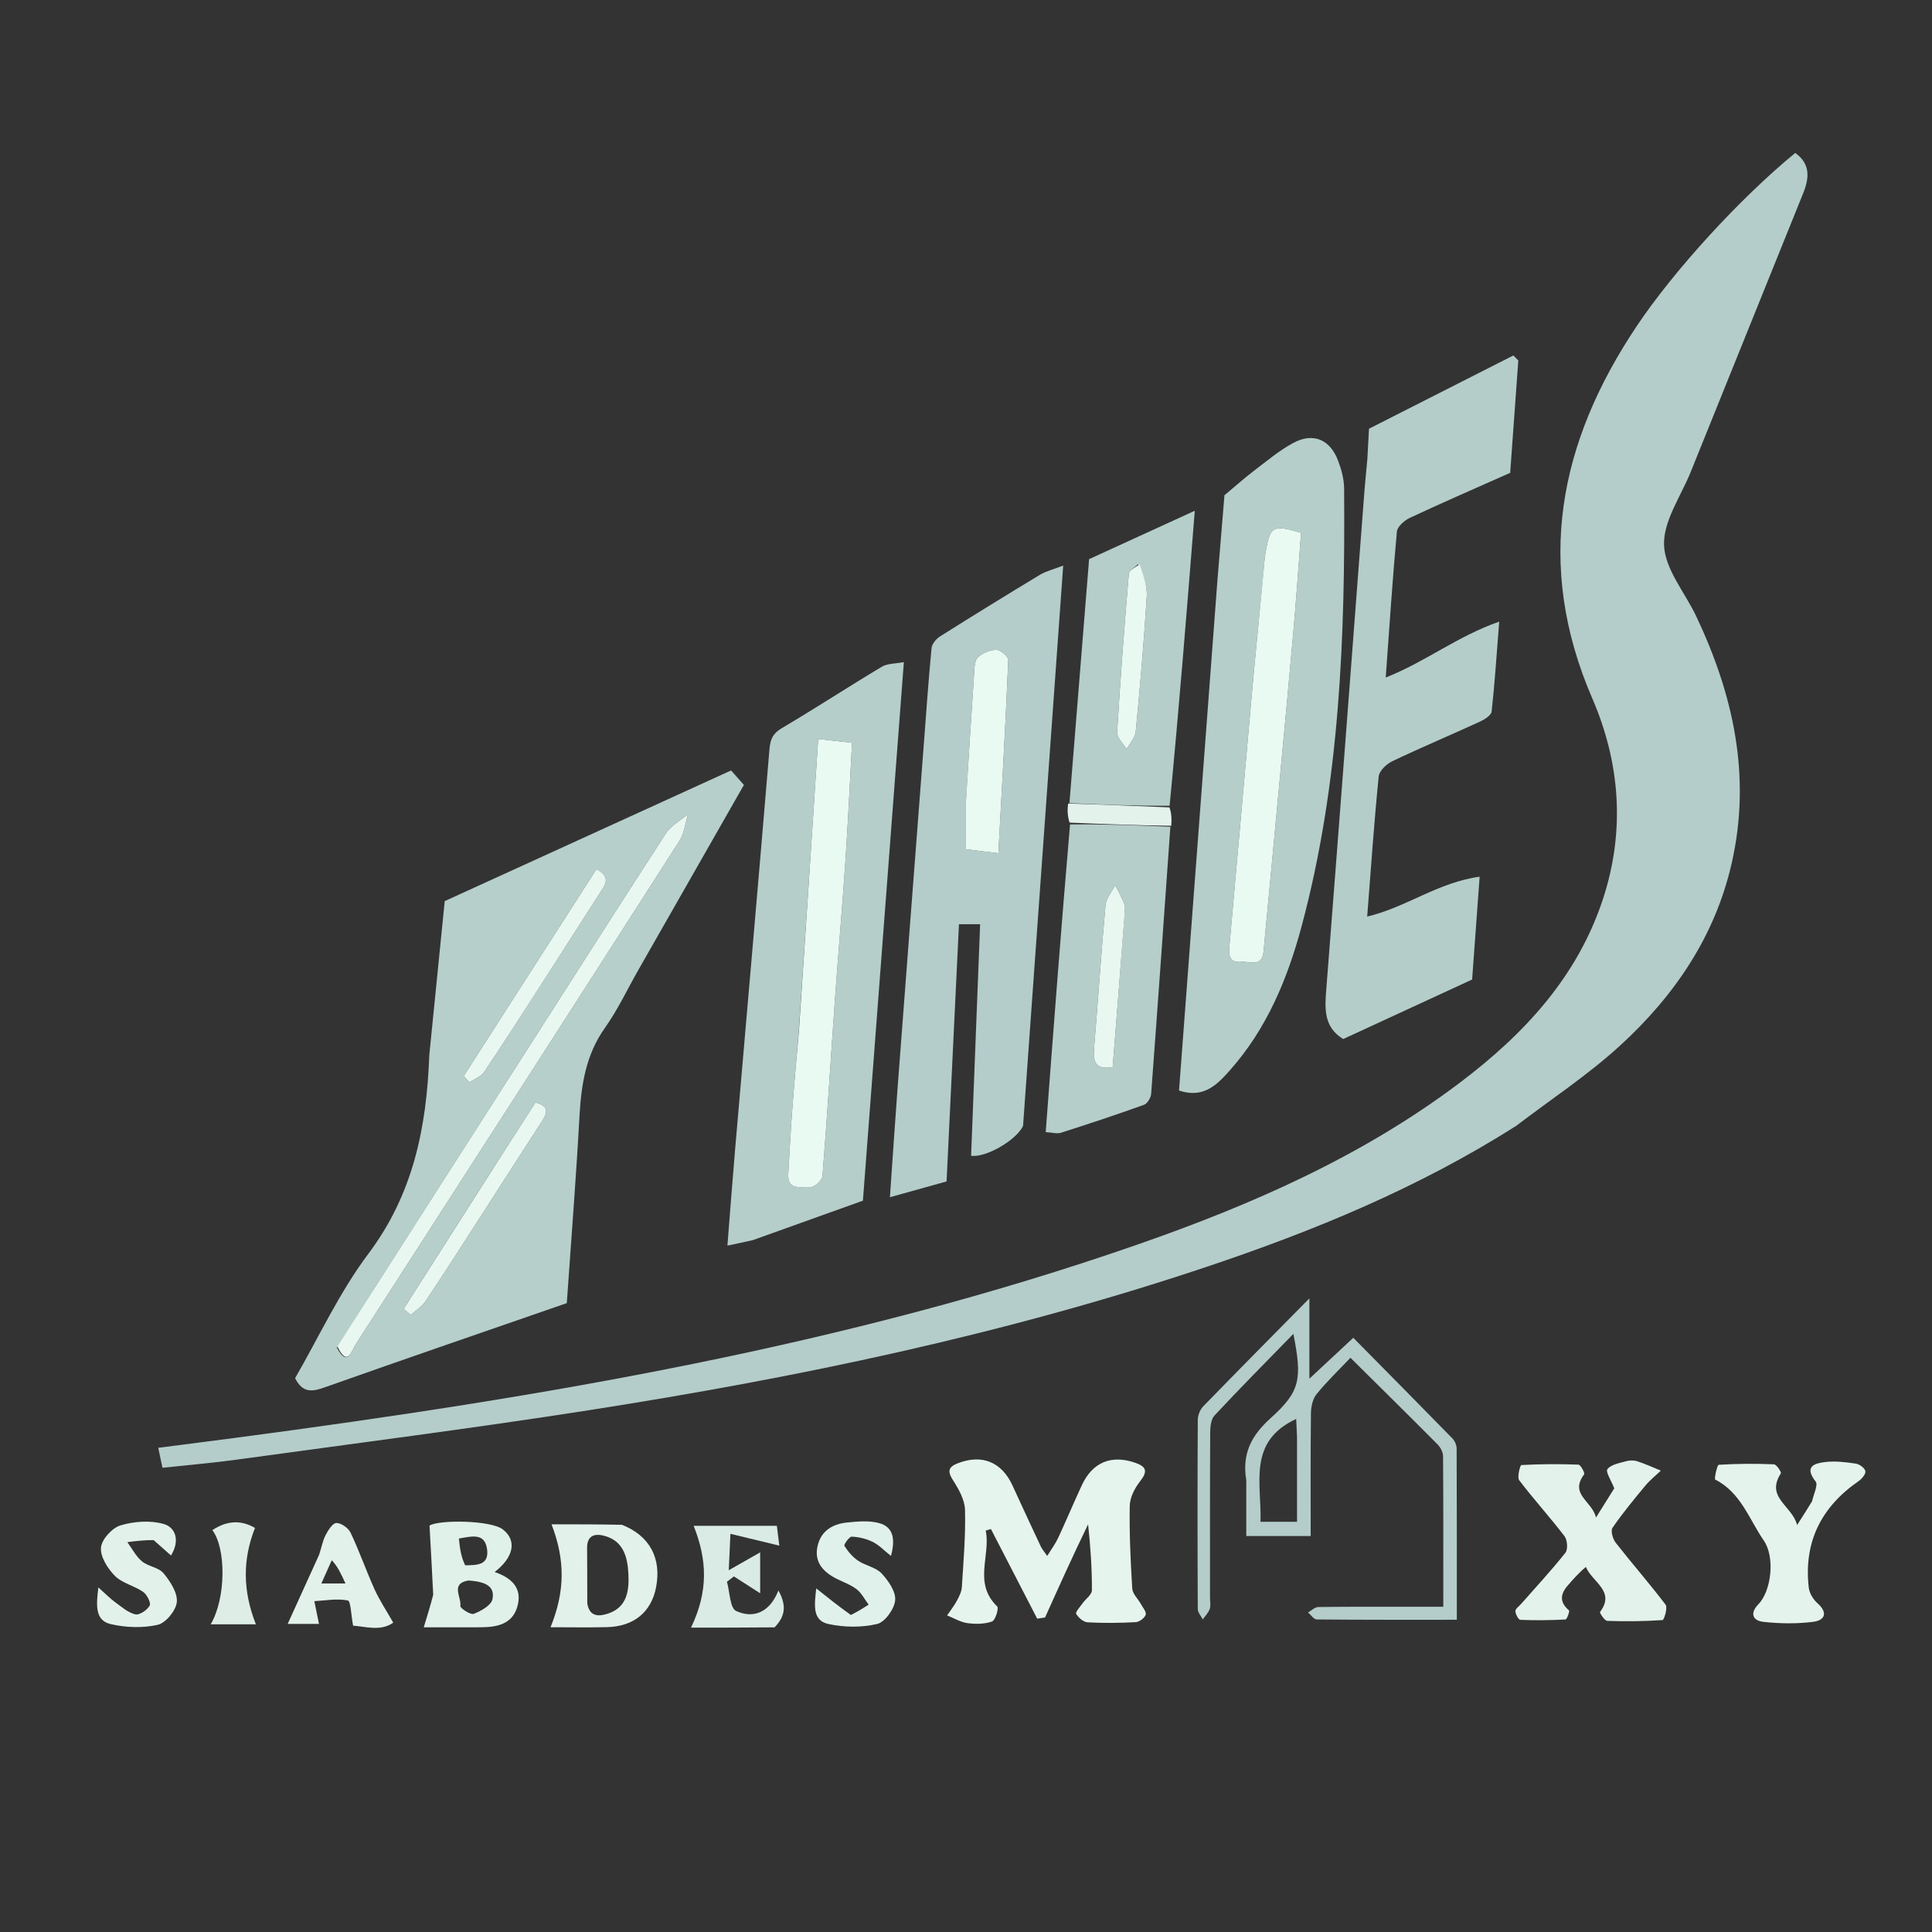
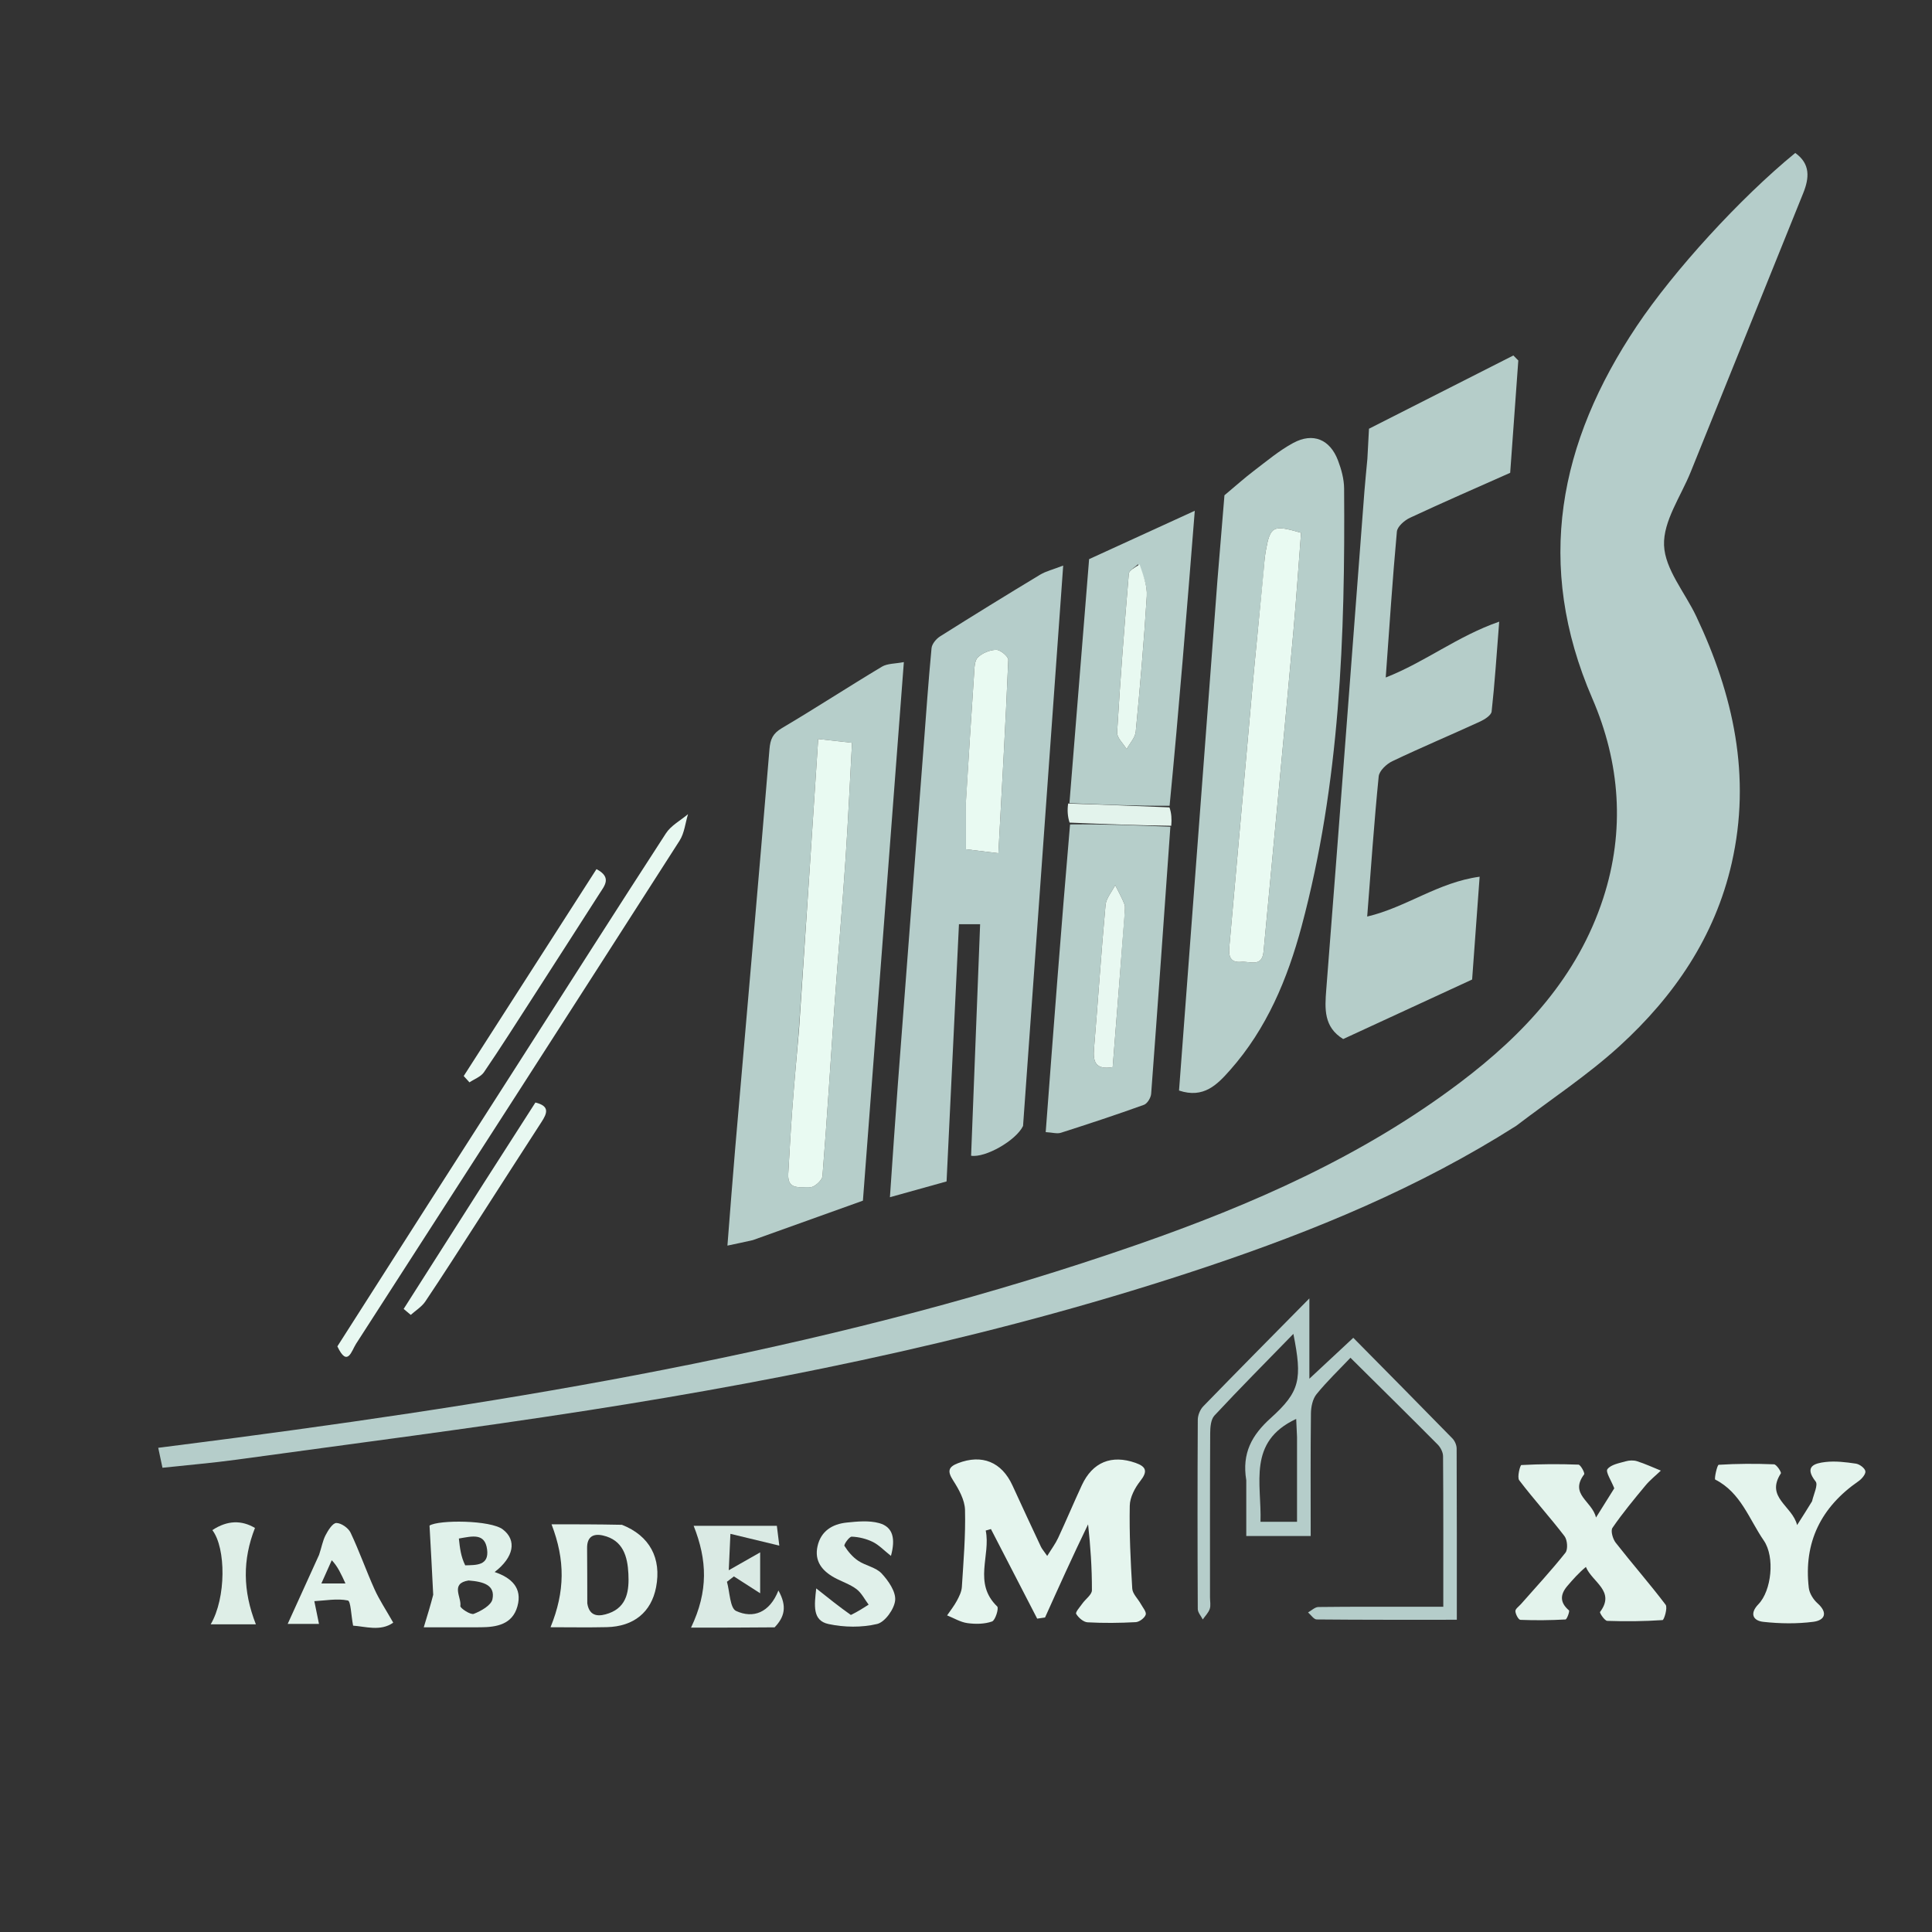
<svg xmlns="http://www.w3.org/2000/svg" version="1.1" id="Layer_1" x="0px" y="0px" width="100%" viewBox="0 0 500 500" enable-background="new 0 0 500 500" xml:space="preserve">
  <rect x="0" y="0" width="500" height="500" fill="#333333" stroke="none" />
  <path fill="#B5CDCA" opacity="1" stroke="none" d=" M392.38,291.375   C367.198,307.372 340.169,318.501 312.365,327.824   C260.178,345.323 206.487,356.527 152.21,364.993   C121.956,369.712 91.569,373.583 61.231,377.759   C54.993,378.618 48.709,379.136 42.045,379.854   C41.705,378.254 41.382,376.729 40.949,374.69   C48.103,373.767 54.807,372.924 61.504,372.037   C140.446,361.574 218.819,348.383 294.351,322.101   C323.971,311.794 352.57,299.256 377.824,280.188   C394.457,267.629 408.296,252.781 414.906,232.479   C420.617,214.939 419.289,197.406 412.082,180.746   C397.129,146.177 403.404,114.519 423.624,84.336   C433.171,70.085 450.251,51.34 464.609,39.585   C468.56,42.401 468.258,46.05 466.677,49.97   C456.974,74.025 447.251,98.071 437.558,122.129   C435.013,128.446 430.416,134.876 430.652,141.107   C430.887,147.322 436.059,153.326 438.97,159.468   C448.619,179.825 453.278,200.923 448.162,223.399   C443.826,242.445 433.239,257.857 419.116,270.742   C410.916,278.223 401.527,284.398 392.38,291.375  z" data-index="1" style="visibility: visible; opacity: 1;" />
-   <path fill="#B7CFCB" opacity="1" stroke="none" d=" M111.098,273.103   C112.403,259.987 113.676,247.327 115.096,233.206   C138.596,222.483 163.627,211.062 189.202,199.392   C190.231,200.553 191.269,201.724 192.521,203.137   C183.397,219.129 174.34,235 165.288,250.873   C162.403,255.932 159.917,261.273 156.563,265.998   C151.589,273.005 150.415,280.775 149.961,289.028   C149.075,305.147 147.794,321.245 146.684,337.249   C125.61,344.553 104.726,351.714 83.915,359.085   C80.699,360.224 78.286,360.489 76.374,356.661   C82.501,346.08 87.837,334.447 95.35,324.45   C106.874,309.118 110.415,291.932 111.098,273.103  M87.189,348.787   C89.936,354.005 90.985,349.578 92.138,347.79   C120.104,304.416 148.04,261.023 175.873,217.563   C177.124,215.611 177.354,213.005 178.06,210.703   C176.129,212.337 173.667,213.627 172.348,215.658   C159.385,235.623 146.62,255.717 133.782,275.764   C118.34,299.878 102.883,323.982 87.189,348.787  M138.17,257.646   C143.848,248.837 149.552,240.045 155.184,231.207   C156.427,229.256 158.429,227.062 154.368,224.928   C142.843,242.888 131.426,260.681 120.008,278.475   C120.504,279.021 121,279.566 121.496,280.112   C122.769,279.253 124.442,278.667 125.246,277.488   C129.558,271.168 133.654,264.7 138.17,257.646  M124.985,306.488   C118.145,317.242 111.306,327.996 104.466,338.75   C105.08,339.265 105.693,339.779 106.307,340.293   C107.58,339.145 109.15,338.195 110.077,336.814   C114.614,330.059 118.992,323.198 123.402,316.36   C128.982,307.708 134.512,299.025 140.124,290.394   C141.602,288.121 142.358,286.255 138.564,285.331   C134.153,292.223 129.777,299.06 124.985,306.488  z" data-index="2" style="visibility: visible; opacity: 1;" />
  <path fill="#B5CDCA" opacity="1" stroke="none" d=" M264.764,291.4   C262.968,295.148 255.036,299.684 251.321,299.103   C252.093,279.296 252.867,259.418 253.655,239.191   C251.733,239.191 250.166,239.191 248.178,239.191   C247.115,261.27 246.052,283.335 244.972,305.753   C240.26,307.066 235.76,308.32 230.312,309.838   C231.049,299.285 231.651,290.045 232.349,280.812   C234.548,251.754 236.782,222.698 239.005,193.642   C239.665,185.007 240.259,176.366 241.082,167.747   C241.186,166.654 242.283,165.334 243.287,164.7   C251.868,159.285 260.509,153.967 269.194,148.721   C270.676,147.827 272.449,147.416 275.154,146.369   C271.635,195.434 268.21,243.204 264.764,291.4  M249.992,207.609   C249.992,211.548 249.992,215.487 249.992,219.784   C252.33,220.071 254.856,220.382 258.379,220.816   C259.3,203.801 260.245,187.303 260.941,170.796   C260.979,169.911 258.926,168.181 257.847,168.181   C256.21,168.182 254.218,168.997 253.054,170.149   C252.176,171.019 252.194,172.948 252.093,174.424   C251.358,185.168 250.694,195.916 249.992,207.609  z" data-index="3" style="visibility: visible;" />
  <path fill="#B6CECA" opacity="1" stroke="none" d=" M315.076,150.109   C315.723,142.188 316.342,134.732 316.887,128.177   C319.827,125.722 322.108,123.668 324.544,121.819   C327.844,119.314 331.062,116.597 334.678,114.64   C339.803,111.866 344.195,113.701 346.272,119.162   C347.145,121.456 347.837,123.985 347.855,126.413   C348.139,164.583 346.808,202.628 336.839,239.782   C333.198,253.351 327.838,266.228 318.342,276.94   C315.012,280.696 311.52,284.363 305.132,282.232   C308.437,238.35 311.742,194.462 315.076,150.109  M326.979,148.512   C325.999,158.583 324.959,168.648 324.052,178.725   C322.058,200.865 320.154,223.012 318.143,245.15   C317.917,247.634 318.512,249.182 321.225,248.921   C323.399,248.713 326.612,250.434 327.005,246.289   C328.353,232.086 329.688,217.881 331.013,203.676   C332.277,190.134 333.568,176.594 334.759,163.046   C335.497,154.65 336.071,146.239 336.714,137.884   C329.412,135.763 328.742,136.111 327.571,142.655   C327.28,144.284 327.177,145.946 326.979,148.512  z" data-index="4" style="visibility: visible;" />
  <path fill="#B5CDC9" opacity="1" stroke="none" d=" M353.877,118.748   C354.038,115.803 354.168,113.315 354.292,110.955   C366.876,104.57 379.266,98.283 391.656,91.997   C392.083,92.428 392.51,92.859 392.936,93.291   C392.247,102.827 391.558,112.364 390.834,122.365   C382.392,126.122 373.596,129.943 364.909,133.997   C363.484,134.662 361.633,136.27 361.512,137.583   C360.374,149.965 359.568,162.377 358.626,175.337   C368.875,171.316 377.186,164.635 387.994,160.882   C387.302,169.648 386.837,176.914 386.031,184.142   C385.921,185.121 384.229,186.195 383.046,186.738   C375.496,190.204 367.833,193.427 360.335,196.997   C358.829,197.714 356.949,199.489 356.805,200.932   C355.617,212.836 354.797,224.777 353.828,237.204   C363.935,234.826 372.174,228.343 382.928,226.893   C382.241,236.292 381.617,244.842 380.985,253.499   C369.811,258.658 358.682,263.795 347.613,268.904   C342.569,265.799 342.841,261.126 343.235,256.104   C346.601,213.129 349.829,170.143 353.109,127.161   C353.311,124.506 353.599,121.857 353.877,118.748  z" data-index="5" style="visibility: visible;" />
  <path fill="#B6CECA" opacity="1" stroke="none" d=" M194.828,320.944   C192.6,321.449 190.758,321.837 188.258,322.364   C188.968,313.438 189.564,305.371 190.258,297.314   C193.229,262.832 196.267,228.357 199.141,193.867   C199.356,191.293 200.014,189.822 202.33,188.452   C211.053,183.291 219.549,177.748 228.244,172.536   C229.658,171.688 231.644,171.792 233.917,171.349   C230.351,218.265 226.862,264.16 223.322,310.733   C214.529,313.89 204.872,317.359 194.828,320.944  M206.7,267.081   C206.133,273.85 205.52,280.616 205.015,287.39   C204.609,292.847 204.324,298.313 204.001,303.776   C203.732,308.317 207.487,307.002 209.683,307.243   C210.668,307.35 212.762,305.494 212.849,304.407   C214.061,289.369 214.967,274.307 216.038,259.257   C216.908,247.023 217.98,234.804 218.808,222.568   C219.487,212.547 219.939,202.511 220.504,192.235   C217.605,191.909 215.073,191.624 211.749,191.25   C210.091,216.585 208.468,241.371 206.7,267.081  z" data-index="6" style="visibility: visible; opacity: 1;" />
  <path fill="#B6CECA" opacity="1" stroke="none" d=" M302.893,213.961   C301.258,237.002 299.645,260.044 297.918,283.078   C297.841,284.098 296.926,285.612 296.052,285.927   C288.942,288.486 281.762,290.859 274.562,293.159   C273.564,293.478 272.339,293.087 270.627,292.992   C272.634,266.423 274.622,240.116 276.927,213.356   C285.793,213.256 294.343,213.608 302.893,213.961  M291.022,236.517   C291.036,235.685 291.293,234.758 291.013,234.04   C290.349,232.334 289.43,230.727 288.613,229.08   C287.746,230.799 286.274,232.463 286.111,234.247   C284.976,246.627 284.168,259.037 283.128,271.427   C282.839,274.871 283.565,276.902 287.961,276.18   C288.985,263.198 290.001,250.327 291.022,236.517  z" data-index="7" style="visibility: visible;" />
  <path fill="#B6CECA" opacity="1" stroke="none" d=" M276.769,207.856   C278.434,187.2 280.099,166.544 281.859,144.704   C289.708,141.112 298.968,136.873 309.208,132.187   C307.145,158.095 305.155,183.108 302.688,208.535   C293.732,208.585 285.25,208.22 276.769,207.856  M294.507,146.037   C293.684,146.852 292.211,147.612 292.137,148.491   C290.98,162.16 289.921,175.84 289.112,189.533   C289.03,190.924 290.708,192.419 291.569,193.865   C292.385,192.364 293.777,190.917 293.927,189.352   C295.051,177.675 296.061,165.984 296.785,154.277   C296.951,151.598 295.867,148.841 294.507,146.037  z" data-index="8" style="visibility: visible;" />
  <path fill="#E5F5EE" opacity="1" stroke="none" d=" M281.596,394.499   C277.643,402.647 274.05,410.625 270.457,418.603   C269.779,418.703 269.101,418.803 268.423,418.903   C264.433,411.176 260.444,403.448 256.455,395.72   C256.004,395.847 255.554,395.975 255.104,396.102   C256.452,402.578 251.782,409.681 258.085,415.763   C258.54,416.202 257.596,419.335 256.744,419.637   C254.792,420.328 252.453,420.347 250.351,420.059   C248.547,419.811 246.854,418.757 245.112,418.06   C245.964,416.807 246.92,415.61 247.634,414.283   C248.23,413.175 248.852,411.934 248.928,410.718   C249.345,404.072 249.916,397.407 249.745,390.766   C249.678,388.178 248.14,385.426 246.67,383.135   C245.17,380.798 245.355,379.669 247.915,378.679   C254.133,376.274 259.247,378.347 262.038,384.461   C264.451,389.749 266.913,395.015 269.381,400.278   C269.658,400.867 270.117,401.37 271.019,402.677   C272.124,400.879 273.146,399.521 273.848,398.014   C275.953,393.498 277.878,388.9 279.975,384.38   C282.752,378.391 287.66,376.403 293.88,378.592   C296.688,379.58 297.054,380.814 295.094,383.301   C293.7,385.07 292.422,387.503 292.382,389.664   C292.248,396.813 292.587,403.98 293.025,411.123   C293.108,412.484 294.496,413.753 295.236,415.09   C295.749,416.016 296.751,417.185 296.506,417.888   C296.205,418.753 294.863,419.761 293.923,419.811   C289.776,420.034 285.604,420.083 281.459,419.852   C280.395,419.792 279.105,418.662 278.514,417.669   C278.26,417.242 279.485,415.883 280.111,414.999   C280.941,413.827 282.583,412.707 282.587,411.56   C282.608,405.818 282.208,400.074 281.596,394.499  z" data-index="9" style="opacity: 1;" />
  <path fill="#B5CDCA" opacity="1" stroke="none" d=" M322.535,383.085   C321.371,376.076 323.972,371.402 328.849,367.009   C336.491,360.124 337.053,356.96 334.725,345.203   C327.564,352.559 320.816,359.347 314.295,366.347   C313.353,367.358 313.203,369.385 313.195,370.945   C313.115,385.103 313.148,399.261 313.147,413.419   C313.147,414.419 313.386,415.501 313.079,416.395   C312.738,417.39 311.898,418.214 311.275,419.112   C310.825,418.211 309.987,417.312 309.983,416.408   C309.903,400.085 309.895,383.762 309.986,367.439   C309.992,366.263 310.579,364.806 311.395,363.964   C320.198,354.895 329.101,345.924 338.865,336.026   C338.865,343.256 338.865,349.258 338.865,356.811   C343.162,352.806 346.427,349.763 350.229,346.22   C358.884,354.984 367.415,363.591 375.88,372.262   C376.502,372.898 376.973,373.991 376.977,374.875   C377.044,389.49 377.024,404.105 377.024,419.193   C364.641,419.193 352.698,419.227 340.757,419.112   C340.006,419.104 339.266,417.929 338.52,417.297   C339.41,416.808 340.295,415.905 341.19,415.894   C350.017,415.787 358.845,415.828 367.673,415.827   C369.46,415.826 371.246,415.827 373.523,415.827   C373.523,402.45 373.556,389.656 373.462,376.863   C373.454,375.839 372.812,374.587 372.066,373.836   C364.81,366.522 357.468,359.292 349.496,351.388   C346.504,354.545 343.396,357.51 340.713,360.818   C339.703,362.063 339.289,364.101 339.269,365.785   C339.142,376.256 339.205,386.728 339.205,397.519   C333.606,397.519 328.372,397.519 322.535,397.519   C322.535,392.812 322.535,388.188 322.535,383.085  M335.67,371.893   C335.597,370.318 335.524,368.744 335.454,367.217   C322.749,373.12 326.555,383.96 326.215,393.844   C329.525,393.844 332.307,393.844 335.67,393.844   C335.67,386.716 335.67,379.762 335.67,371.893  z" data-index="10" style="opacity: 1;" />
  <path fill="#E3F3EC" opacity="1" stroke="none" d=" M410.429,405.522   C408.653,406.991 407.123,408.699 405.635,410.442   C403.735,412.668 403.656,414.731 406.051,416.767   C406.283,416.965 405.52,419.099 405.154,419.118   C401.268,419.327 397.366,419.375 393.479,419.216   C392.981,419.195 392.219,417.766 392.182,416.962   C392.156,416.372 393.106,415.728 393.638,415.123   C397.504,410.724 401.5,406.427 405.133,401.842   C405.821,400.974 405.637,398.534 404.89,397.558   C401.121,392.629 396.923,388.028 393.171,383.088   C392.576,382.304 393.423,379.17 393.714,379.154   C398.634,378.888 403.575,378.857 408.5,379.046   C409.057,379.068 410.218,381.229 409.973,381.557   C406.083,386.771 412.057,388.461 413.041,392.738   C415.106,389.439 416.595,387.058 417.772,385.177   C416.985,383.145 415.474,380.922 415.998,380.224   C416.894,379.029 419.03,378.673 420.71,378.191   C421.635,377.926 422.772,377.875 423.674,378.163   C425.771,378.833 427.783,379.767 429.829,380.594   C428.492,381.872 427.017,383.035 425.844,384.449   C422.886,388.012 419.923,391.592 417.307,395.401   C416.782,396.166 417.388,398.287 418.146,399.256   C422.377,404.666 426.919,409.835 431.063,415.307   C431.634,416.061 430.665,419.247 430.268,419.275   C425.51,419.602 420.722,419.646 415.952,419.479   C415.27,419.455 413.927,417.393 414.091,417.175   C418.156,411.761 412.049,409.474 410.429,405.522  z" data-index="11" style="opacity: 1;" />
  <path fill="#E4F4ED" opacity="1" stroke="none" d=" M468.955,388.536   C469.422,386.556 470.559,384.272 469.884,383.41   C466.821,379.505 469.592,378.695 472.41,378.369   C475,378.07 477.706,378.399 480.31,378.789   C481.256,378.93 482.625,379.952 482.758,380.746   C482.885,381.501 481.828,382.743 480.984,383.327   C471.294,390.032 466.744,399.137 468.112,410.924   C468.277,412.34 469.265,413.942 470.357,414.913   C473.149,417.397 472.26,419.337 469.288,419.721   C465.037,420.27 460.625,420.202 456.355,419.733   C453.644,419.436 452.764,417.555 455.077,415.173   C458.449,411.701 459.415,402.965 456.464,398.684   C452.665,393.173 450.528,386.274 443.903,382.913   C443.599,382.759 444.392,379.112 444.8,379.086   C449.557,378.786 454.342,378.772 459.109,378.964   C459.766,378.991 461.082,381.006 460.881,381.316   C456.831,387.573 463.835,389.661 465.088,394.685   C466.679,392.195 467.735,390.541 468.955,388.536  z" data-index="12" style="opacity: 1;" />
  <path fill="#E0F1EA" opacity="1" stroke="none" d=" M112.115,412.723   C111.822,406.722 111.514,401.188 111.161,394.819   C113.547,393.298 126.956,393.369 130.143,395.821   C133.785,398.623 133.015,402.988 128.011,406.839   C132.348,408.311 135.253,410.954 133.901,415.746   C132.581,420.425 128.516,421.116 124.332,421.139   C119.483,421.167 114.634,421.146 109.669,421.146   C110.741,417.64 111.421,415.415 112.115,412.723  M121.261,409.029   C116.445,409.793 119.491,413.388 119.137,415.637   C119.052,416.174 121.782,417.99 122.613,417.666   C124.499,416.932 127.118,415.462 127.447,413.878   C128.202,410.235 125.157,409.323 121.261,409.029  M120.398,405.106   C123.249,405.038 126.606,405.191 126.061,401.001   C125.496,396.667 122.264,397.566 118.755,398.171   C119.02,400.611 119.258,402.803 120.398,405.106  z" data-index="13" style="visibility: visible; opacity: 1;" />
  <path fill="#E2F2EB" opacity="1" stroke="none" d=" M160.964,394.619   C168.164,397.463 171.232,403.289 169.794,410.773   C168.557,417.208 164.04,420.94 157.05,421.104   C152.335,421.215 147.616,421.126 142.479,421.126   C146.238,411.862 146.303,403.774 142.737,394.487   C148.662,394.487 154.617,394.487 160.964,394.619  M151.99,414.953   C152.562,418.606 155.222,418.358 157.583,417.517   C162.404,415.8 162.835,411.448 162.626,407.263   C162.405,402.846 161.275,398.587 156.067,397.388   C153.536,396.805 151.898,397.708 151.94,400.676   C152.003,405.135 151.957,409.595 151.99,414.953  z" data-index="14" style="visibility: visible; opacity: 1;" />
  <path fill="#DAEAE4" opacity="1" stroke="none" d=" M200.471,421.155   C193.171,421.228 186.32,421.228 178.837,421.228   C183.353,411.769 183.031,403.751 179.516,394.877   C186.251,394.877 193.19,394.877 201.049,394.877   C201.215,396.212 201.48,398.357 201.684,400.005   C197.16,398.915 193.421,398.014 189.032,396.956   C188.881,400.264 188.786,402.344 188.602,406.376   C191.872,404.516 193.992,403.31 196.728,401.753   C196.728,405.022 196.728,408.662 196.728,412.334   C194.189,410.706 192.06,409.341 189.932,407.976   C189.332,408.437 188.733,408.899 188.133,409.36   C188.878,411.981 188.897,416.181 190.506,416.918   C194.922,418.945 199.176,417.388 201.452,411.618   C203.78,415.783 203.005,418.499 200.471,421.155  z" data-index="15" style="visibility: visible; opacity: 1;" />
  <path fill="#E0F0EA" opacity="1" stroke="none" d=" M220.206,417.953   C221.992,417.085 223.397,416.183 224.801,415.282   C223.768,413.914 222.962,412.243 221.645,411.253   C219.95,409.979 217.809,409.315 215.923,408.273   C212.756,406.523 210.72,404.011 211.573,400.172   C212.45,396.227 215.415,394.42 219.137,394.036   C221.922,393.749 224.922,393.459 227.545,394.186   C231.176,395.194 231.768,398.274 230.578,402.664   C228.735,401.208 227.445,399.813 225.854,399.037   C224.196,398.228 222.258,397.755 220.421,397.686   C219.782,397.662 218.335,399.751 218.535,400.068   C219.456,401.527 220.657,402.955 222.081,403.916   C223.991,405.203 226.668,405.611 228.154,407.201   C229.91,409.079 231.875,411.922 231.666,414.152   C231.454,416.417 229.026,419.805 226.996,420.286   C222.998,421.234 218.462,421.167 214.412,420.297   C210.221,419.397 210.745,415.5 211.241,411.078   C214.513,413.687 217.168,415.804 220.206,417.953  z" data-index="16" style="opacity: 1;" />
-   <path fill="#E2F2EB" opacity="1" stroke="none" d=" M39.767,398.577   C37.3,398.561 35.125,398.832 32.951,399.103   C34.191,400.788 35.179,402.777 36.741,404.075   C38.354,405.415 41.063,405.639 42.321,407.156   C44.053,409.247 45.977,412.193 45.76,414.587   C45.561,416.777 42.925,420.01 40.835,420.493   C36.982,421.382 32.598,421.221 28.703,420.33   C24.636,419.4 24.844,415.65 25.461,410.828   C27.427,412.578 28.524,413.719 29.785,414.635   C31.451,415.845 33.133,417.357 35.027,417.798   C36.099,418.048 38.098,416.683 38.74,415.524   C39.127,414.826 38.032,412.665 37.038,411.973   C34.746,410.378 31.638,409.747 29.745,407.844   C27.865,405.955 25.936,402.896 26.132,400.523   C26.307,398.398 29.017,395.415 31.193,394.764   C34.697,393.715 38.927,393.418 42.388,394.412   C45.378,395.271 46.669,398.624 44.256,402.564   C42.68,401.175 41.37,400.02 39.767,398.577  z" data-index="17" style="visibility: visible; opacity: 1;" />
  <path fill="#E2F2EB" opacity="1" stroke="none" d=" M82.576,402.393   C83.232,400.452 83.506,398.759 84.254,397.31   C84.909,396.04 86.095,394.151 87.049,394.15   C88.31,394.148 90.157,395.443 90.734,396.662   C93.002,401.451 94.753,406.483 96.933,411.317   C98.171,414.06 99.87,416.594 101.768,419.941   C98.502,422.283 94.475,420.911 91.383,420.718   C90.851,417.946 90.787,414.359 90.02,414.202   C87.258,413.636 84.258,414.225 81.348,414.378   C81.701,416.103 82.053,417.827 82.551,420.26   C79.914,420.26 76.854,420.26 74.457,420.26   C77.189,414.235 79.794,408.491 82.576,402.393  M85.856,403.789   C85.014,405.673 84.172,407.558 83.173,409.795   C85.424,409.795 87.111,409.795 89.402,409.795   C88.297,407.372 87.375,405.35 85.856,403.789  z" data-index="18" style="visibility: visible; opacity: 1;" />
  <path fill="#DEEEE7" opacity="1" stroke="none" d=" M54.955,395.996   C58.888,393.394 62.559,393.409 65.986,395.433   C62.761,403.642 62.806,411.671 66.221,420.373   C62.507,420.373 58.736,420.373 54.528,420.373   C58.531,413.553 58.522,400.66 54.955,395.996  z" data-index="19" style="visibility: visible; opacity: 1;" />
  <path fill="#E3F3EC" opacity="1" stroke="none" d=" M276.434,207.953   C285.25,208.22 293.732,208.585 302.658,208.95   C303.184,210.453 303.265,211.957 303.12,213.711   C294.343,213.608 285.793,213.256 276.807,212.892   C276.281,211.271 276.191,209.661 276.434,207.953  z" data-index="20" style="visibility: visible;" />
  <path fill="#E8F8F1" opacity="1" stroke="none" d=" M87.311,348.439   C102.883,323.982 118.34,299.878 133.782,275.764   C146.62,255.717 159.385,235.623 172.348,215.658   C173.667,213.627 176.129,212.337 178.06,210.703   C177.354,213.005 177.124,215.611 175.873,217.563   C148.04,261.023 120.104,304.416 92.138,347.79   C90.985,349.578 89.936,354.005 87.311,348.439  z" data-index="21" style="visibility: visible;" />
  <path fill="#E8F8F1" opacity="1" stroke="none" d=" M137.997,257.964   C133.654,264.7 129.558,271.168 125.246,277.488   C124.442,278.667 122.769,279.253 121.496,280.112   C121,279.566 120.504,279.021 120.008,278.475   C131.426,260.681 142.843,242.888 154.368,224.928   C158.429,227.062 156.427,229.256 155.184,231.207   C149.552,240.045 143.848,248.837 137.997,257.964  z" data-index="22" style="visibility: visible;" />
  <path fill="#E8F8F1" opacity="1" stroke="none" d=" M125.193,306.192   C129.777,299.06 134.153,292.223 138.564,285.331   C142.358,286.255 141.602,288.121 140.124,290.394   C134.512,299.025 128.982,307.708 123.402,316.36   C118.992,323.198 114.614,330.059 110.077,336.814   C109.15,338.195 107.58,339.145 106.307,340.293   C105.693,339.779 105.08,339.265 104.466,338.75   C111.306,327.996 118.145,317.242 125.193,306.192  z" data-index="23" style="visibility: visible;" />
  <path fill="#E9FAF2" opacity="1" stroke="none" d=" M250,207.136   C250.694,195.916 251.358,185.168 252.093,174.424   C252.194,172.948 252.176,171.019 253.054,170.149   C254.218,168.997 256.21,168.182 257.847,168.181   C258.926,168.181 260.979,169.911 260.941,170.796   C260.245,187.303 259.3,203.801 258.379,220.816   C254.856,220.382 252.33,220.071 249.992,219.784   C249.992,215.487 249.992,211.548 250,207.136  z" data-index="24" style="visibility: visible;" />
  <path fill="#E9FAF2" opacity="1" stroke="none" d=" M326.983,148.052   C327.177,145.946 327.28,144.284 327.571,142.655   C328.742,136.111 329.412,135.763 336.714,137.884   C336.071,146.239 335.497,154.65 334.759,163.046   C333.568,176.594 332.277,190.134 331.013,203.676   C329.688,217.881 328.353,232.086 327.005,246.289   C326.612,250.434 323.399,248.713 321.225,248.921   C318.512,249.182 317.917,247.634 318.143,245.15   C320.154,223.012 322.058,200.865 324.052,178.725   C324.959,168.648 325.999,158.583 326.983,148.052  z" data-index="25" style="visibility: visible;" />
  <path fill="#E9FAF2" opacity="1" stroke="none" d=" M206.772,266.619   C208.468,241.371 210.091,216.585 211.749,191.25   C215.073,191.624 217.605,191.909 220.504,192.235   C219.939,202.511 219.487,212.547 218.808,222.568   C217.98,234.804 216.908,247.023 216.038,259.257   C214.967,274.307 214.061,289.369 212.849,304.407   C212.762,305.494 210.668,307.35 209.683,307.243   C207.487,307.002 203.732,308.317 204.001,303.776   C204.324,298.313 204.609,292.847 205.015,287.39   C205.52,280.616 206.133,273.85 206.772,266.619  z" data-index="26" style="visibility: visible;" />
  <path fill="#E8F8F1" opacity="1" stroke="none" d=" M291.019,236.987   C290.001,250.327 288.985,263.198 287.961,276.18   C283.565,276.902 282.839,274.871 283.128,271.427   C284.168,259.037 284.976,246.627 286.111,234.247   C286.274,232.463 287.746,230.799 288.613,229.08   C289.43,230.727 290.349,232.334 291.013,234.04   C291.293,234.758 291.036,235.685 291.019,236.987  z" data-index="27" style="visibility: visible;" />
  <path fill="#E8F9F1" opacity="1" stroke="none" d=" M294.932,146.078   C295.867,148.841 296.951,151.598 296.785,154.277   C296.061,165.984 295.051,177.675 293.927,189.352   C293.777,190.917 292.385,192.364 291.569,193.865   C290.708,192.419 289.03,190.924 289.112,189.533   C289.921,175.84 290.98,162.16 292.137,148.491   C292.211,147.612 293.684,146.852 294.932,146.078  z" data-index="28" style="visibility: visible;" />
-   <path fill="#0F2535" opacity="1" stroke="none" d=" M121.69,409.041   C125.157,409.323 128.202,410.235 127.447,413.878   C127.118,415.462 124.499,416.932 122.613,417.666   C121.782,417.99 119.052,416.174 119.137,415.637   C119.491,413.388 116.445,409.793 121.69,409.041  z" data-index="30" style="visibility: hidden; opacity: 1;" />
  <path fill="#091F30" opacity="1" stroke="none" d=" M151.973,414.503   C151.957,409.595 152.003,405.135 151.94,400.676   C151.898,397.708 153.536,396.805 156.067,397.388   C161.275,398.587 162.405,402.846 162.626,407.263   C162.835,411.448 162.404,415.8 157.583,417.517   C155.222,418.358 152.562,418.606 151.973,414.503  z" data-index="32" style="visibility: hidden; opacity: 1;" />
</svg>